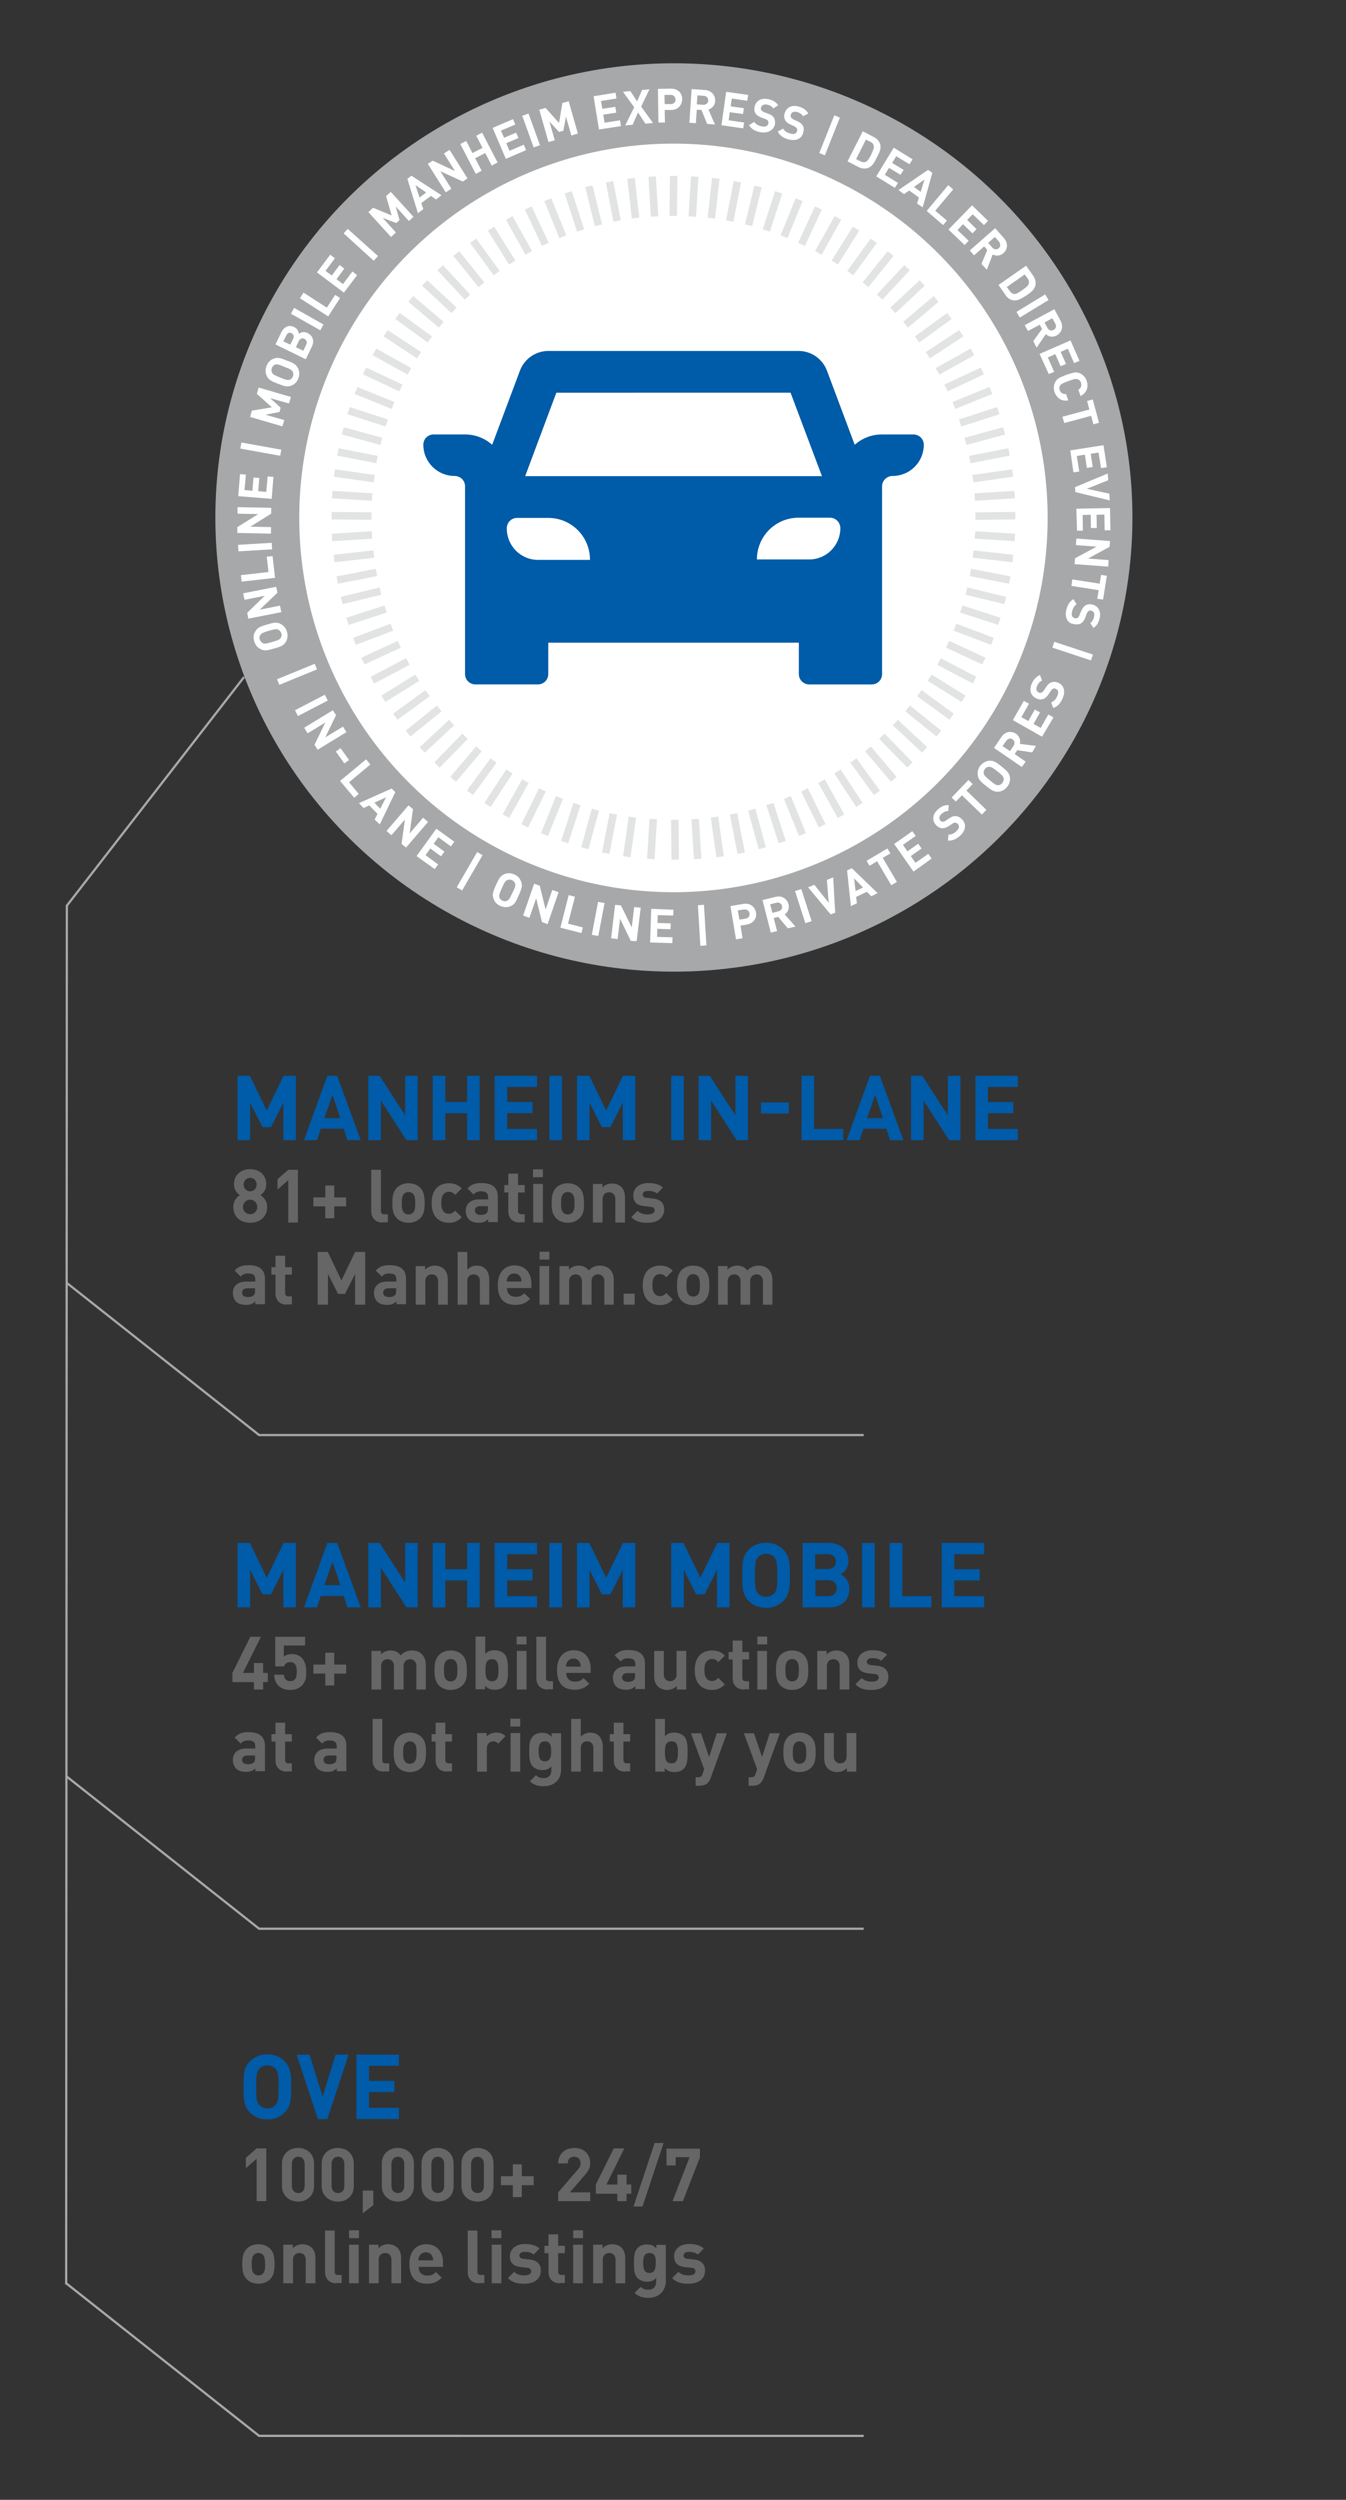
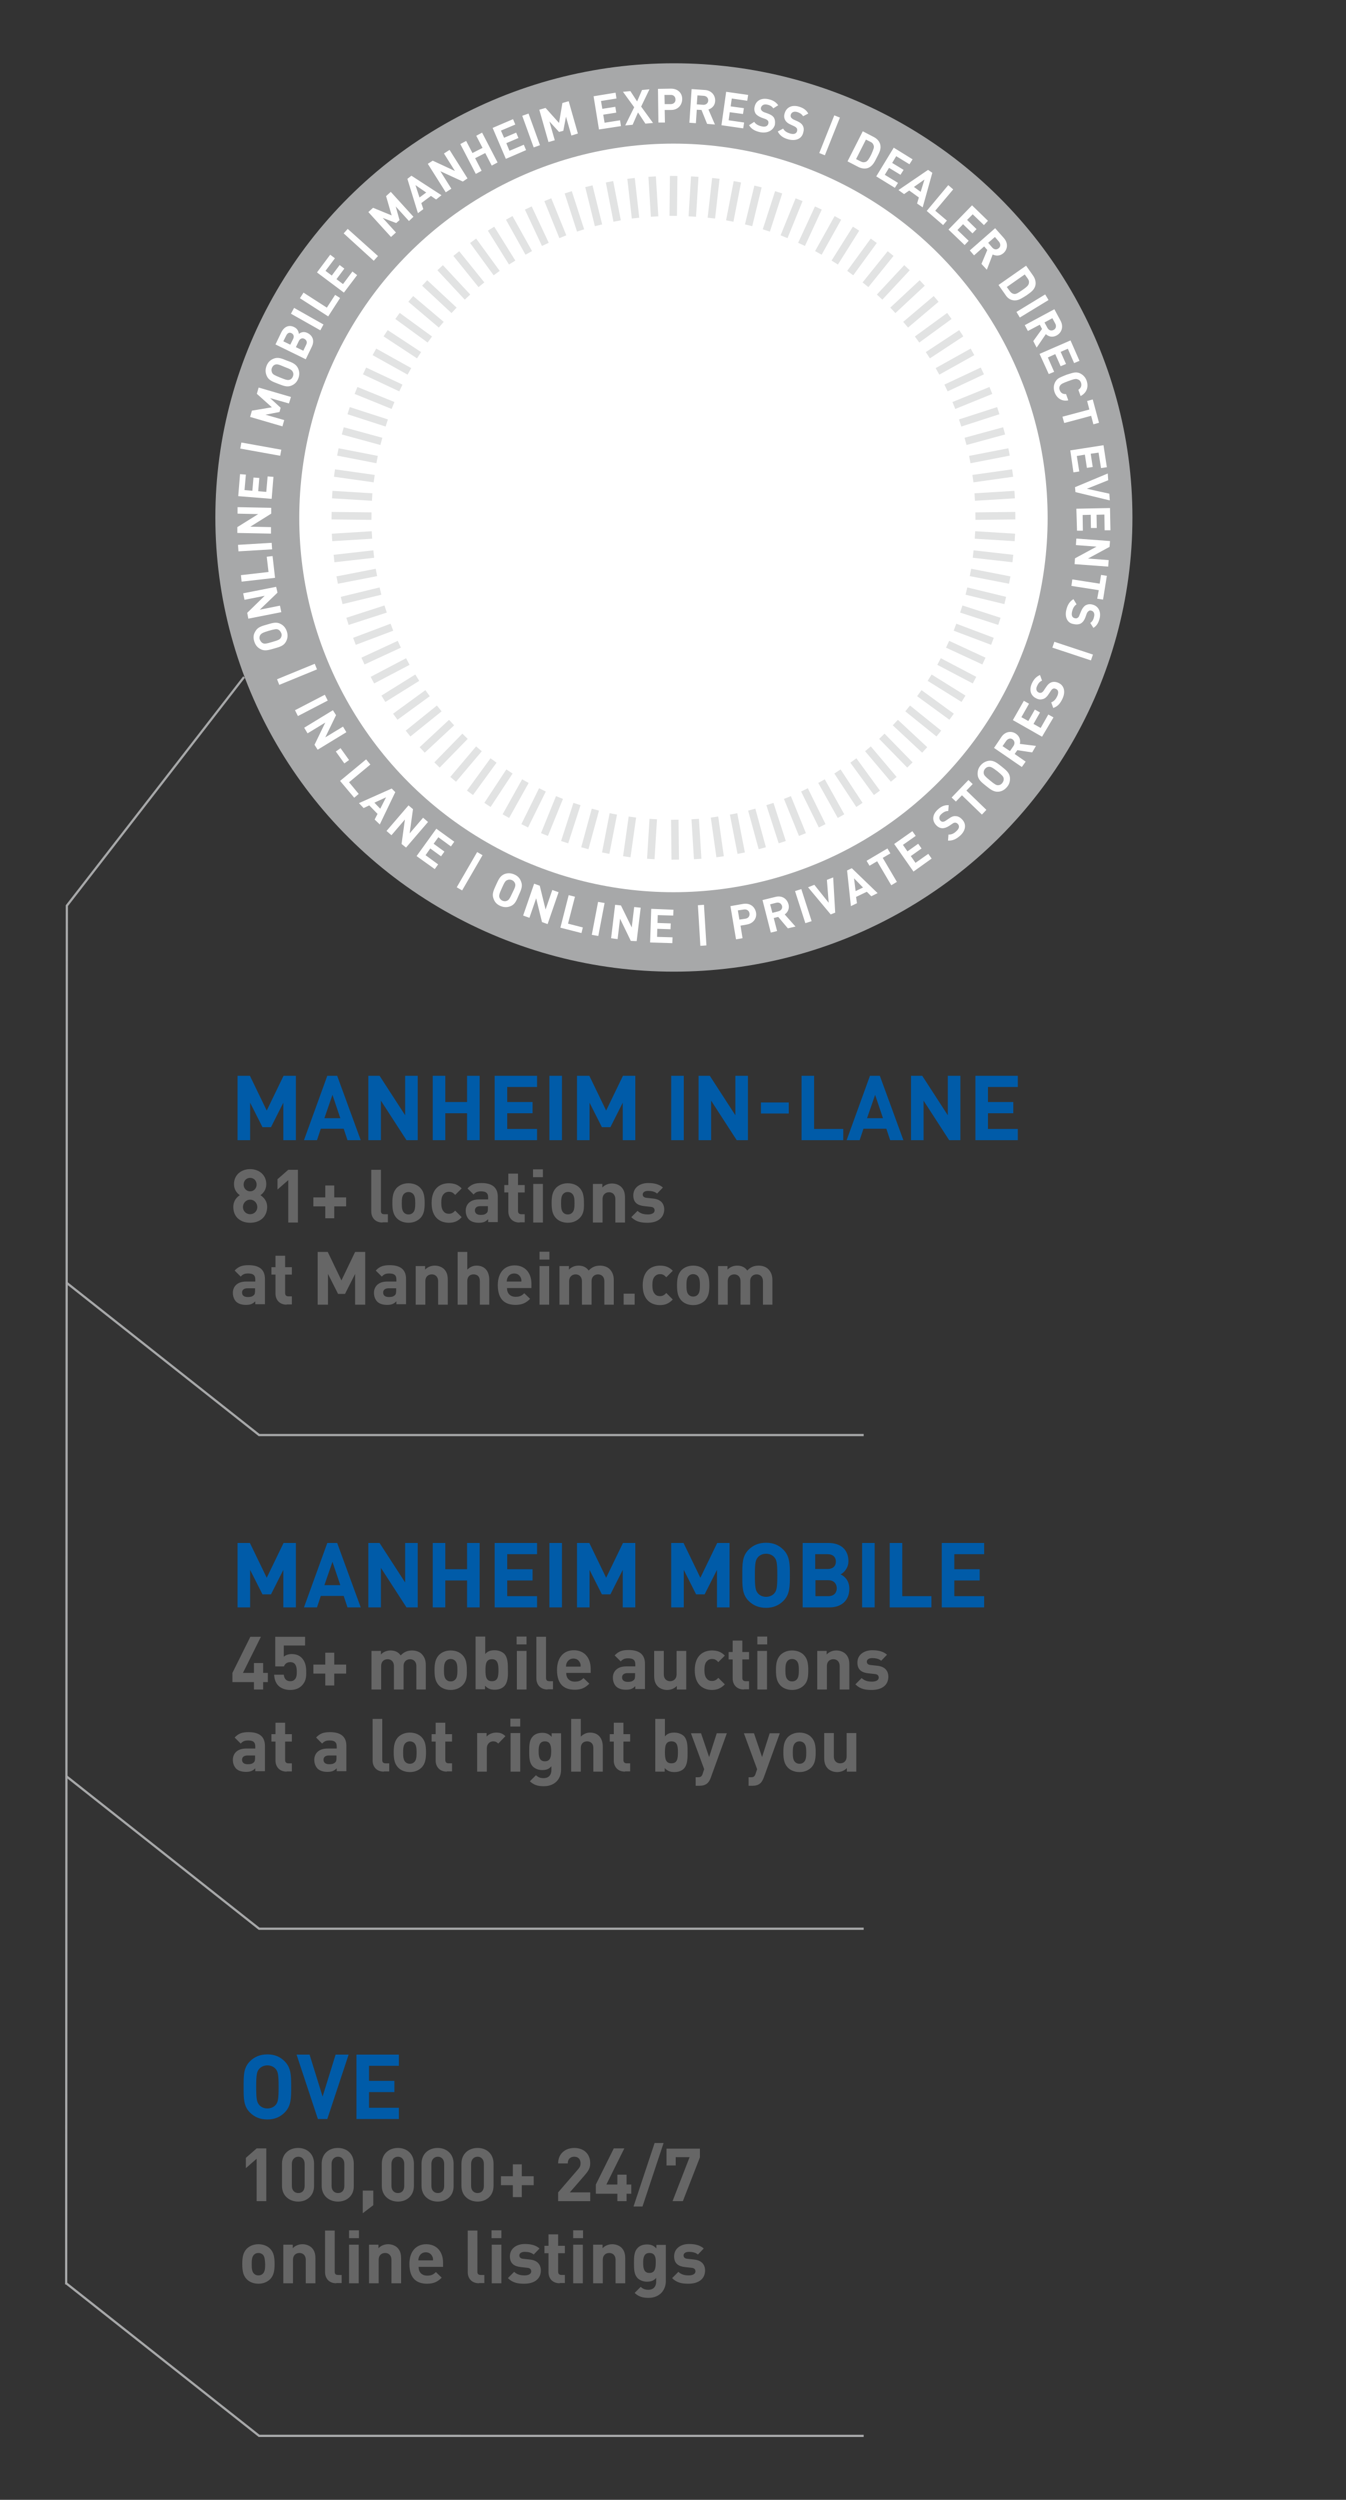
<svg xmlns="http://www.w3.org/2000/svg" version="1.1" id="Layer_1" x="0" y="0" viewBox="0 0 600 1114" xml:space="preserve">
  <rect x="0" y="0" width="600" height="1114" fill="#333333" stroke="none" />
  <style>.st0{fill:none;stroke:#a7a8a9}.st2{fill:#fff}.st4{fill:#005ba8}.st7{fill:#666}</style>
  <path class="st0" d="M108.8 301.7l-79 101.9-.3 614.4" />
  <path class="st0" d="M29.5 571.5l86 68H385" />
  <ellipse cx="300.4" cy="230.6" rx="204.4" ry="202.4" fill="#a7a8a9" />
  <path class="st2" d="M125.2 278.1c1.3.7 2.2 1.8 2.7 3.4.5 1.6.3 3.1-.4 4.4-1 1.9-2.8 2.4-5.3 3.1-2.5.7-4.3 1.3-6.2.2-1.3-.7-2.2-1.8-2.7-3.5s-.3-3 .5-4.3c1-1.9 2.8-2.4 5.3-3.1 2.4-.7 4.2-1.3 6.1-.2zM116 283c-.3.5-.5 1.3-.2 2s.7 1.3 1.3 1.6c.8.4 1.5.3 4.2-.5 2.8-.8 3.4-1.1 3.9-1.9.3-.5.5-1.3.2-2s-.7-1.3-1.3-1.6c-.8-.4-1.5-.3-4.3.5-2.7.8-3.3 1.2-3.8 1.9zm7.7-18.9l-7.9 7.6 9-1.8.6 2.9-14.7 2.9-.5-2.6 7.8-7.6-9 1.8-.6-2.9 14.7-2.9.6 2.6zm-1.1-6.6l-14.9 1.7-.3-2.9 12.3-1.4-.8-6.8 2.6-.3 1.1 9.7zm-1.3-12.7l-15 .9-.2-2.9 15-.9.2 2.9zm-.4-15.9l-9.3 5.8 9.2.2v2.9l-15-.3v-2.6l9.3-5.8-9.2-.2V226l15 .3v2.6zm.2-6.6l-14.9-1.2.8-9.8 2.6.2-.6 6.9 3.5.3.5-5.9 2.6.2-.5 5.9 3.6.3.6-6.9 2.6.2-.8 9.8zm3.8-19.2l-17.8-3.2.5-2.7 17.8 3.2-.5 2.7zm3.9-23.3l-8.4-2.4 4.7 4.3-.5 1.9-6.3 1.2 8.4 2.4-.8 2.8-14.4-4.2.8-2.8 8.9-1.5-6.7-6 .8-2.8 14.4 4.2-.9 2.9zm4.1-15.6c.6 1.4.7 2.8.1 4.4-.6 1.6-1.6 2.6-3 3.2-2 .9-3.7.1-6.1-.8-2.4-.9-4.2-1.6-5-3.5-.6-1.4-.7-2.8-.1-4.4.6-1.6 1.6-2.6 3-3.2 2-.9 3.7-.2 6.1.8 2.3.8 4.1 1.5 5 3.5zm-10.3-1.7c-.6.2-1.1.7-1.4 1.5-.3.7-.2 1.5.1 2.1.4.8 1 1.1 3.7 2.2s3.4 1.2 4.2.9c.6-.2 1.1-.7 1.4-1.5s.2-1.5-.1-2c-.4-.8-1-1.2-3.7-2.2-2.7-1.2-3.4-1.3-4.2-1zm16.4-8l-2.7 5.6-13.5-6.6 2.6-5.4c1.3-2.6 3.5-3.5 5.8-2.3 1.5.7 2 2.2 2 3 .8-.6 2.1-1.3 3.9-.4 2.5 1.3 3.1 3.6 1.9 6.1zm-11.4-5l-1.3 2.6 3.1 1.5 1.3-2.6c.5-1.1.2-2-.7-2.5-.9-.5-1.8-.2-2.4 1zm5.6 2.5l-1.3 2.7 3.3 1.6 1.3-2.7c.6-1.2.1-2.1-.8-2.6s-1.9-.2-2.5 1zm9.6-4.8l-13.1-7.4 1.4-2.6 13.1 7.4-1.4 2.6zm3.5-6.2l-12.6-8.1 1.6-2.5 10.4 6.7 3.7-5.7 2.2 1.4-5.3 8.2zm7-10.6l-12-9 5.9-7.9 2.1 1.6-4.2 5.6 2.8 2.1 3.5-4.7 2.1 1.6-3.5 4.7 2.9 2.2 4.2-5.6 2.1 1.6-5.9 7.8zm13.3-14.2L153.2 104l1.8-2 13.5 12.1-1.9 2.1zm15.7-17.7l-5.9-6.5 1.7 6.1-1.5 1.3-6-2.3 5.9 6.5-2.2 2-10.1-11.1 2.1-1.9 8.3 3.4-2.5-8.6 2.1-1.9 10.1 11.1-2 1.9zm12.1-9.6l-2.3-1.6-4.3 3.2.9 2.7-2.4 1.8-4.7-15.3 1.8-1.4 13.4 8.7-2.4 1.9zm-9.2-6.4L187 88l3-2.2-4.8-3.3zm21.1-1.6l-10-4.6 4.9 7.8-2.5 1.6-8-12.7 2.2-1.4 9.9 4.6-4.9-7.8 2.5-1.6 8 12.7-2.1 1.4zm12.9-7.1l-2.9-5.6-4.5 2.3 2.9 5.6-2.6 1.4-6.9-13.3 2.6-1.4 2.8 5.4 4.5-2.3-2.8-5.4 2.6-1.4 6.9 13.3-2.6 1.4zm6.3-3L219.6 57l9.1-3.9 1 2.4-6.4 2.7 1.4 3.2 5.4-2.3 1 2.4-5.4 2.3 1.4 3.4 6.4-2.7 1 2.4-9 3.9zm12.4-5.1l-5.1-14.1 2.8-1 5.1 14.1-2.8 1zm16.8-5.3l-2.4-8.4-1.2 6.3-1.9.5-4.3-4.7 2.4 8.4-2.8.8-4.1-14.4 2.8-.8 6 6.7 1.5-8.9 2.8-.8 4.1 14.4-2.9.9zm12.3-2.7l-2.4-14.8 9.8-1.6.4 2.6-6.9 1.1.6 3.5 5.8-.9.4 2.6-5.8.9.6 3.6 6.9-1.1.4 2.6-9.8 1.5zm20.7-2.6l-3.3-5-2.4 5.5-3.3.3 4-8.1-5-6.9 3.3-.3 3 4.6 2.2-5.1 3.3-.3-3.7 7.7 5.3 7.3-3.4.3zm11.5-6.1h-2.9l.1 5.6h-2.9l-.2-15 5.8-.1c3.1 0 5 2 5 4.6s-1.8 4.9-4.9 4.9zm-.3-6.7h-2.7l.1 4.1h2.7c1.3 0 2.2-.9 2.1-2.1 0-1.2-.9-2.1-2.2-2zm16.3 12.9l-2.5-6.2-2.1-.1-.4 6-2.9-.2 1-15 5.9.4c3 .2 4.7 2.4 4.6 4.9-.1 2.1-1.5 3.3-3 3.8l2.9 6.7-3.5-.3zm-1.5-12.5l-2.8-.2-.3 4 2.8.2c1.3.1 2.2-.7 2.3-1.8.1-1.2-.7-2.1-2-2.2zm7.9 13.1l2.1-14.9 9.8 1.4-.4 2.6-6.9-1-.5 3.5 5.9.8-.4 2.6-5.9-.8-.5 3.6 6.9 1-.4 2.6-9.7-1.4zm17.2 3.1c-2.2-.5-3.8-1.3-4.9-3.1l2.3-1.5c.7 1.1 1.9 1.7 3.3 2 1.7.4 2.7-.1 3-1.2.1-.5.1-1-.2-1.3-.2-.3-.5-.5-1.2-.8l-1.7-.6c-1.2-.5-2.1-1.1-2.6-1.8-.5-.9-.7-1.9-.4-3.1.6-2.6 2.9-4 6.1-3.3 2 .4 3.4 1.3 4.4 2.7l-2.2 1.4c-.7-1.1-1.8-1.5-2.8-1.7-1.5-.3-2.4.4-2.7 1.4-.1.4 0 .8.2 1.1.2.3.7.7 1.2.9l1.7.6c1.3.5 2.1 1 2.6 1.7.6.9.7 2.1.5 3.4-.9 2.7-3.6 3.8-6.6 3.2zm12.6 3.2c-2.2-.6-3.7-1.6-4.7-3.5l2.4-1.3c.6 1.2 1.8 1.8 3.1 2.2 1.7.5 2.7.1 3.1-1 .1-.5.1-1-.1-1.3-.2-.3-.5-.6-1.1-.9l-1.7-.8c-1.2-.5-2-1.2-2.4-2-.5-.9-.6-1.9-.2-3.1.8-2.6 3.2-3.8 6.3-2.9 2 .6 3.3 1.5 4.2 3.1l-2.3 1.2c-.7-1.1-1.7-1.6-2.7-1.9-1.5-.4-2.5.2-2.8 1.2-.1.4-.1.8.1 1.2.2.3.6.7 1.2 1l1.6.7c1.3.6 2 1.2 2.4 1.9.6 1 .6 2.1.2 3.4-.8 2.8-3.6 3.6-6.6 2.8zm13.8 6.1l6.7-16.8 2.5 1-6.7 16.8-2.5-1zm21.6 6.7c-1.3.4-2.8.2-4.2-.5l-4.8-2.5 6.8-13.4 4.8 2.5c1.4.7 2.4 1.7 2.9 3.1.7 2.3-.4 4-1.4 6s-1.9 4-4.1 4.8zm2.7-9.9c-.2-.8-.6-1.4-1.5-1.8l-2-1-4.4 8.7 2 1c.9.5 1.6.5 2.4.2.8-.4 1.4-1.3 2.4-3.3.9-2.1 1.3-3 1.1-3.8zm1.1 13.6l7.8-12.8 8.4 5.2-1.4 2.2-5.9-3.6-1.8 3 5.1 3.1-1.4 2.2-5.1-3.1-1.9 3.1 5.9 3.6-1.4 2.2-8.3-5.1zm18.2 12.1l.8-2.7-4.3-3.1-2.3 1.6-2.5-1.8 13.2-9 1.9 1.3-4.3 15.4-2.5-1.7zm3.3-10.7l-4.7 3.3 3 2.2 1.7-5.5zm1 14l9.6-11.5 2.2 1.9-8 9.5 5.2 4.4-1.7 2-7.3-6.3zm9.7 8.3l10.5-10.8 7.1 6.9-1.8 1.9-5-4.8-2.5 2.5 4.2 4.1-1.8 1.9-4.2-4.1-2.5 2.6 5 4.8-1.8 1.9-7.2-6.9zm14.7 15.3l2.6-6.2-1.4-1.6-4.5 4-1.9-2.2 11.3-9.9 3.9 4.4c2 2.3 1.7 5-.2 6.7-1.6 1.4-3.4 1.3-4.8.6l-2.6 6.8-2.4-2.6zm7.8-9.9l-1.8-2.1-3 2.6 1.8 2.1c.9 1 2 1.1 2.9.3.9-.7.9-1.9.1-2.9zm6.3 26.1c-1.4-.2-2.6-1.1-3.4-2.4l-3.1-4.4 12.3-8.6 3.1 4.4c.9 1.3 1.3 2.7 1.1 4.1-.4 2.3-2.2 3.4-4 4.7-2 1.2-3.7 2.6-6 2.2zm7-7.4c.2-.8.1-1.5-.5-2.3l-1.3-1.8-8 5.6 1.3 1.8c.6.8 1.2 1.2 2 1.3.9.1 1.8-.5 3.7-1.8s2.6-2 2.8-2.8zm-5.5 12.6l12.8-7.8 1.5 2.5-12.8 7.8-1.5-2.5zm7.5 13l3.9-5.4-1-1.9-5.3 2.8-1.4-2.6 13.2-7.1 2.8 5.2c1.4 2.7.4 5.3-1.8 6.5-1.9 1-3.6.5-4.8-.6l-4.1 6-1.5-2.9zm9.8-7.8l-1.3-2.4-3.5 1.9 1.3 2.4c.6 1.1 1.7 1.5 2.8.9 1-.5 1.3-1.7.7-2.8zm-7 13.5l13.8-6 4 9.1-2.4 1-2.8-6.4-3.2 1.4 2.4 5.4-2.4 1-2.4-5.4-3.3 1.5 2.8 6.4-2.4 1-4.1-9zm6.7 17.1c-.5-1.5-.5-3 .2-4.4.4-.8 1-1.5 1.7-1.9.7-.4 1.9-.9 3.4-1.5 1.6-.5 2.8-.9 3.6-1 .9-.1 1.7 0 2.5.4 1.4.7 2.4 1.8 2.9 3.3.9 2.7.1 5.3-2.7 6.8l-1-2.8c1.1-.7 1.6-1.8 1.2-3.1-.3-.8-.7-1.3-1.4-1.5-.8-.4-1.5-.3-4.2.7s-3.3 1.3-3.8 2.1c-.4.6-.4 1.3-.1 2 .5 1.3 1.5 1.8 2.8 1.7l1 2.8c-2.8.6-5.1-.9-6.1-3.6zm16.3 10.5l-12 3.2-.8-2.8 12-3.2-1-3.8 2.5-.7 2.8 10.4-2.5.7-1-3.8zm-9.3 15.4l14.8-2.3 1.5 9.8-2.6.4-1.1-6.9-3.5.5.9 5.9-2.6.4-.9-5.9-3.6.6 1.1 6.9-2.6.4-1.4-9.8zm2.3 18.6l-.2-2.2 14.6-6.1.2 3-9.5 3.8 10 2.2.2 3-15.3-3.7zm.4 7.4l15-.3.2 9.9h-2.6l-.1-7-3.5.1.1 5.9h-2.6l-.1-5.9-3.6.1.1 7h-2.6l-.3-9.8zm-.6 22.1l9.6-5.2-9.2-.7.2-2.9 15 1.1-.2 2.6-9.6 5.2 9.2.7-.2 2.9-15-1.1.2-2.6zm10.6 14.2l-12.2-1.9.4-2.9 12.2 1.9.6-3.9 2.6.4-1.7 10.6-2.6-.4.7-3.8zm-14.5 8.9c.5-2.2 1.4-3.8 3.2-4.9l1.4 2.3c-1.1.7-1.7 1.9-2 3.2-.4 1.7 0 2.7 1.2 3 .5.1 1 .1 1.3-.2.3-.2.6-.5.8-1.2l.7-1.7c.5-1.2 1.1-2 1.9-2.6.9-.5 1.9-.7 3.1-.4 2.6.6 4 3 3.3 6.1-.5 2-1.3 3.4-2.8 4.3l-1.4-2.2c1.1-.7 1.5-1.8 1.7-2.8.4-1.5-.3-2.5-1.3-2.7-.4-.1-.8-.1-1.1.2-.3.2-.7.6-.9 1.2l-.6 1.7c-.5 1.3-1.1 2-1.8 2.5-.9.6-2.1.7-3.4.4-2.9-.4-4-3.2-3.3-6.2zM470 286l17.2 5.7-.9 2.6-17.2-5.7.9-2.6zm-346.5 16.7l16.8-6.9 1 2.5-16.8 6.9-1-2.5zm8 13.8l13.3-6.9 1.3 2.6-13.3 6.9-1.3-2.6zm8.7 15.4l4.8-9.9-7.9 4.8-1.5-2.5 12.8-7.8 1.4 2.2-4.8 9.9 7.9-4.8 1.5 2.5-12.8 7.8-1.4-2.2zm9.5 3l2.1-1.5 3.8 5.3-2.1 1.5-3.8-5.3zm1.9 13.1l11.6-9.6 1.9 2.3-9.5 7.9 4.3 5.2-2 1.7-6.3-7.5zm15.4 17.2l1.3-2.5-3.7-3.8-2.5 1.2-2.1-2.2 14.6-6.5 1.6 1.6-6.9 14.4-2.3-2.2zm5.1-9.9l-5.2 2.4 2.6 2.7 2.6-5.1zm6.9 20.8l1.5-10.9-6 7-2.2-1.9 9.8-11.4 2 1.7-1.5 10.8 6-7 2.2 1.9-9.8 11.4-2-1.6zm6.7 5.4l8.8-12.2 8 5.8-1.5 2.1-5.6-4.1-2.1 2.9 4.8 3.5-1.5 2.1-4.8-3.5-2.1 3 5.6 4.1-1.5 2.1-8.1-5.8zm17.9 13.9l9.1-15.7 2.4 1.4-9.1 15.7-2.4-1.4zm23.8 8.5c-1.4.5-2.8.5-4.4-.2-1.6-.7-2.5-1.8-3-3.2-.8-2 0-3.7 1.1-6.1 1.1-2.4 1.8-4.1 3.8-4.9 1.4-.5 2.8-.5 4.4.2s2.5 1.8 3 3.2c.8 2 0 3.7-1.1 6.1-1 2.5-1.8 4.2-3.8 4.9zm2.2-10.2c-.2-.6-.7-1.2-1.4-1.5-.7-.3-1.5-.3-2.1 0-.8.3-1.2.9-2.4 3.6-1.2 2.6-1.3 3.3-1.1 4.1.2.6.7 1.2 1.4 1.5.7.3 1.5.3 2 0 .8-.3 1.2-.9 2.4-3.5 1.3-2.6 1.5-3.3 1.2-4.2zm12 17.2l-2.6-10.6-3 8.7-2.8-1 4.9-14.2 2.5.9 2.6 10.6 3-8.7 2.8 1-4.9 14.2-2.5-.9zm8.2 2.5l3.7-14.5 2.8.7-3.1 12 6.6 1.7-.6 2.5-9.4-2.4zm14 3.2l2.8-14.7 2.9.5-2.8 14.7-2.9-.5zm17.4 2.7l-4.8-9.9-1.1 9.1-2.9-.4 1.8-14.9 2.6.3 4.8 9.8 1.1-9.1 2.9.3-1.8 14.9-2.6-.1zm8.6.7l.5-15 9.9.4-.1 2.6-6.9-.2-.1 3.5 5.9.2-.1 2.6-5.9-.2-.1 3.6 6.9.2-.1 2.6-9.9-.3zm22.4 1.5l-1.1-18.1 2.7-.2 1.1 18.1-2.7.2zm20.7-9.5l-2.8.5.9 5.6-2.9.5-2.5-14.8 5.7-1c3.1-.5 5.2 1.3 5.7 3.8s-1.1 4.9-4.1 5.4zm-1.3-6.7l-2.7.4.7 4.1 2.7-.4c1.3-.2 2-1.2 1.8-2.4-.2-1.2-1.2-1.9-2.5-1.7zm19.6 8.4l-4.3-5.1-2 .5 1.5 5.8-2.8.7-3.7-14.5 5.7-1.4c3-.8 5.2.8 5.9 3.3.5 2-.4 3.6-1.7 4.5l4.8 5.4-3.4.8zm-5.2-11.4l-2.7.7 1 3.8 2.7-.7c1.2-.3 1.9-1.3 1.6-2.4-.4-1.2-1.4-1.7-2.6-1.4zm13 9.1l-4.6-14.3 2.8-.9 4.6 14.3-2.8.9zm13.3-4.7l-2 .8-10.1-12.1 2.8-1.1 6.4 8-.8-10.2 2.8-1.1.9 15.7zm16.1-7.3l-2-2-4.8 2.3.4 2.8-2.7 1.3-1.7-15.9 2.1-1 11.5 11.1-2.8 1.4zm-7.7-8l.7 5.7 3.3-1.6-4-4.1zm12.8-9.1l6.3 10.7-2.5 1.5-6.3-10.7-3.4 2-1.3-2.2 9.3-5.5 1.3 2.2-3.4 2zm13.7 6.1l-8.6-12.3 8.1-5.7 1.5 2.1-5.7 4 2 2.9 4.8-3.4 1.5 2.1-4.8 3.4 2.1 3 5.7-4 1.5 2.1-8.1 5.8zm20.8-16c-1.7 1.5-3.3 2.3-5.4 2.2l.2-2.7c1.3.1 2.5-.5 3.5-1.5 1.3-1.1 1.5-2.3.7-3.2-.4-.4-.8-.6-1.2-.6-.4 0-.8.1-1.3.5l-1.5 1c-1.1.7-2.1 1-3 1-1-.1-1.9-.5-2.8-1.5-1.8-2-1.6-4.7.9-6.9 1.5-1.4 3-2 4.8-1.9l-.2 2.6c-1.3 0-2.2.6-3 1.3-1.2 1-1.2 2.2-.5 3 .3.3.6.5 1 .5s.9-.1 1.4-.5l1.5-1c1.1-.8 2-1.1 2.9-1 1.1 0 2.1.6 3 1.6 2 2.2 1.3 5-1 7.1zm2.8-20.1l8.9 8.6-2 2.1-8.9-8.6-2.7 2.8-1.9-1.8 7.5-7.8 1.9 1.8-2.8 2.9zm19.4-5.8c.1 1.5-.2 2.9-1.3 4.2-1.1 1.3-2.4 2-3.8 2.1-2.1.2-3.6-1-5.6-2.6-2-1.6-3.5-2.8-3.7-4.9-.1-1.5.2-2.9 1.3-4.2s2.4-1.9 3.8-2.1c2.1-.2 3.6 1 5.6 2.6s3.5 2.8 3.7 4.9zm-9.3-4.8c-.6 0-1.3.3-1.8.9s-.7 1.3-.6 2c.1.8.6 1.4 2.8 3.2s2.9 2.2 3.7 2.1c.6 0 1.3-.3 1.8-1 .5-.6.7-1.3.6-2-.1-.8-.6-1.4-2.8-3.2-2.2-1.7-2.9-2-3.7-2zm19.2-6.4l-6.6-1-1.2 1.7 4.9 3.4-1.7 2.4-12.4-8.5 3.3-4.9c1.7-2.5 4.5-2.8 6.5-1.4 1.7 1.2 2.1 3 1.7 4.5l7.2.9-1.7 2.9zm-11.6-5.1l-1.6 2.3 3.3 2.2 1.6-2.3c.7-1.1.5-2.2-.4-2.9s-2.1-.4-2.9.7zm16-1.9l-13-7.4 4.9-8.6 2.3 1.3-3.4 6 3.1 1.7 2.9-5.1 2.3 1.3-2.9 5.1 3.2 1.8 3.4-6 2.3 1.3-5.1 8.6zm9.1-16.9c-1 2.1-2.1 3.4-4.1 4.1l-.9-2.5c1.3-.5 2.1-1.5 2.7-2.8.7-1.6.5-2.7-.6-3.2-.5-.2-.9-.3-1.3-.1-.4.2-.6.4-1 1l-1 1.5c-.7 1.1-1.5 1.8-2.4 2.1-1 .3-2 .3-3.1-.3-2.4-1.1-3.3-3.7-1.9-6.7.9-1.9 2-3 3.6-3.7l.9 2.5c-1.2.5-1.8 1.5-2.2 2.4-.7 1.4-.2 2.5.7 2.9.3.2.8.2 1.2.1.4-.2.8-.5 1.1-1l1-1.5c.8-1.2 1.5-1.8 2.3-2.1 1-.4 2.2-.3 3.4.3 2.5 1.2 3 4.1 1.6 7z" />
  <path fill="none" d="M28.9-17.9h542.7v497.4H28.9z" />
  <circle class="st2" cx="300.2" cy="230.8" r="166.8" />
-   <path class="st4" d="M244.4 230.8h-13.9c-2.6 0-4.6 2.1-4.6 4.7 0 7.7 6.2 14 13.9 14H263c0-10.4-8.3-18.7-18.6-18.7m-10.3-18.6h132.3l-14-37.2H248l-13.9 37.2zm140.5 23.2c0-2.6-2.1-4.7-4.6-4.7h-14c-10.3 0-18.6 8.3-18.6 18.6h23.2c7.7.1 14-6.2 14-13.9m37.2-37.2c0 7.7-6.2 13.9-13.9 13.9-2.6 0-4.7 2.1-4.7 4.6v83.7c0 2.6-2.1 4.6-4.6 4.6h-27.9c-2.6 0-4.6-2.1-4.6-4.6v-14H244.4v14c0 2.6-2.1 4.6-4.6 4.6h-27.9c-2.6 0-4.6-2.1-4.6-4.6v-83.7c0-2.6-2.1-4.6-4.7-4.6-7.7 0-13.9-6.3-13.9-13.9 0-2.6 2.1-4.6 4.6-4.6h13.9c4.7 0 8.9 1.7 12.2 4.6l12.4-33.1c2-5.2 7-8.7 12.6-8.7H356c5.6 0 10.6 3.5 12.6 8.7l12.4 33.1c3.3-2.9 7.5-4.6 12.2-4.6h13.9c2.6 0 4.7 2 4.7 4.6" />
  <path d="M291.2 365l-1.1 17.8m-8.2-18.7l-2.5 17.7m-6-19.1l-3.4 17.5m-4.6-19.4l-4.7 17.2m-3.5-19.7l-5.5 17m-2.3-19.9l-6.7 16.5m-.9-19.9l-7.9 16m.3-19.9l-8.7 15.6m1.6-19.9l-9.8 14.9m2.7-19.8l-10.5 14.4m4-19.6L202 347.3m5.3-19.2l-12.5 12.8m6.5-18.9l-13.1 12.2m7.6-18.5l-13.9 11.2m8.7-18l-14.4 10.5M186 302l-15.1 9.4m10.9-16.6l-15.8 8.3m12-16l-16.2 7.5m12.9-15.1l-16.7 6.3m13.9-14.4l-17 5.5m14.7-13.5l-17.3 4.2m15.5-12.5l-17.5 3.4m16.3-11.6l-17.7 2m16.9-10.5l-17.8 1.1m17.6-9.5l-17.8-.2m18.1-8.3l-17.8-1.1m18.7-7.1l-17.7-2.5m19-6l-17.5-3.4m19.4-4.7l-17.2-4.7m19.6-3.5l-17-5.5m19.8-2.3l-16.5-6.7m20-1.1l-16.2-7.6m20 .2l-15.6-8.7m19.9 1.5l-14.9-9.8m19.7 2.8l-14.4-10.5m19.5 3.9l-13.6-11.5m19.3 5.1l-13.1-12.2m19.1 6.3l-12.2-13.1m18.4 7.6L203.4 113m18 8.7l-10.5-14.4m17.4 9.7l-9.4-15.1m16.8 10.8L227 97.1m16.1 11.8l-7.6-16.2m15.4 12.8L244.2 89m14.6 13.7l-5.5-17m13.5 14.7L262.5 83m12.6 15.5L271.7 81m11.6 16.2l-2-17.7m10.5 17l-1.1-17.8m9.4 17.5l.2-17.8m8.3 18.1l1.1-17.8m7.4 18.5l2-17.7m6.2 19l3.4-17.5m5 19.4l4.2-17.3m3.7 19.6l5.5-17m2.4 19.8l6.7-16.5m1.1 19.9l7.5-16.2m0 20l8.7-15.6m-1.4 19.9l9.5-15.1m-2.6 19.8l10.5-14.4m-3.7 19.6L397 113m-4.9 19.4l12.2-13.1m-6.3 19l13.1-12.2m-7.4 18.6l13.6-11.5m-8.5 18.1l14.4-10.5m-9.6 17.5l14.9-9.8m-10.6 17l15.6-8.7m-11.8 16.1l16.2-7.6m-12.7 15.4l16.5-6.7M428 188.5l17-5.5m-14.6 13.7l17.2-4.7m-15.3 12.8l17.5-3.4m-16.1 11.9l17.7-2.5m-16.9 10.7l17.8-1.1m-17.5 9.6l17.8-.2m-18 8.6l17.8 1.1m-18.6 7.4l17.7 2m-18.9 6.2l17.5 3.4m-19.3 4.9l17.3 4.2m-19.6 3.8l17 5.5m-19.8 2.6l16.7 6.3m-20 1.3l16.2 7.5m-20 .2l15.8 8.3m-20-1.1l15.1 9.4m-19.7-2.5l14.4 10.5m-19.6-3.7l13.9 11.2m-19.4-4.9l13.1 12.2m-19.1-6.1l12.5 12.8m-18.7-7.2l11.5 13.6m-18-8.4l10.5 14.4m-17.6-9.5l9.8 14.9m-16.9-10.6l8.7 15.6M358.6 352l7.9 16M351 355.4l6.7 16.5m-14.5-13.6l5.5 17m-13.6-14.5l4.7 17.2M327 362.7l3.4 17.5m-11.9-16.1l2.5 17.7M309.9 365l1.1 17.8m-10.2-17.5l.2 17.8" fill="none" stroke="#dedfe0" stroke-width="3.338" opacity=".88" />
  <path class="st0" d="M29.5 791.5l86 68H385m-355.5 158l86 68H385" />
  <path class="st4" d="M126.3 508.1v-16.7l-5.5 10.9H117l-5.5-10.9v16.7h-5.6v-28.7h5.5l7.5 15.5 7.5-15.5h5.5v28.7h-5.6zm28.6 0l-1.7-5.1H143l-1.7 5.1h-5.8l10.4-28.7h4.4l10.5 28.7h-5.9zm-6.7-20.2l-3.6 10.4h7.1l-3.5-10.4zm33 20.2l-11.4-17.6v17.6h-5.6v-28.7h5l11.4 17.6v-17.6h5.6v28.7h-5zm27 0v-12h-9.7v12h-5.6v-28.7h5.6v11.7h9.7v-11.7h5.6v28.7h-5.6zm12.3 0v-28.7h18.9v5h-13.3v6.7h11.3v5h-11.3v7h13.3v5h-18.9zm24.4 0v-28.7h5.6v28.7h-5.6zm32.7 0v-16.7l-5.5 10.9h-3.8l-5.5-10.9v16.7h-5.6v-28.7h5.5l7.5 15.5 7.5-15.5h5.5v28.7h-5.6zm21.6 0v-28.7h5.6v28.7h-5.6zm29.2 0L317 490.5v17.6h-5.6v-28.7h5l11.4 17.6v-17.6h5.6v28.7h-5zm10.8-11.9v-4.9h12.4v4.9h-12.4zm18.1 11.9v-28.7h5.6v23.7h13v5h-18.6zm39.5 0l-1.7-5.1h-10.2l-1.7 5.1h-5.8l10.4-28.7h4.4l10.5 28.7h-5.9zm-6.7-20.2l-3.6 10.4h7.1l-3.5-10.4zm33 20.2l-11.4-17.6v17.6h-5.6v-28.7h5l11.4 17.6v-17.6h5.6v28.7h-5zm11.7 0v-28.7h18.9v5h-13.3v6.7h11.3v5h-11.3v7h13.3v5h-18.9z" />
  <path class="st7" d="M111.5 544.9c-4.2 0-7.5-2.5-7.5-7 0-2.9 1.6-4.4 2.9-5.3-1.2-.8-2.6-2.4-2.6-4.9 0-4.2 3.3-6.7 7.2-6.7s7.2 2.5 7.2 6.7c0 2.5-1.4 4.1-2.6 4.9 1.3.9 3 2.4 3 5.3-.1 4.6-3.4 7-7.6 7zm0-10.3c-1.8 0-3.2 1.5-3.2 3.3 0 1.8 1.4 3.2 3.2 3.2 1.8 0 3.2-1.4 3.2-3.2 0-1.8-1.4-3.3-3.2-3.3zm0-9.7c-1.7 0-2.9 1.3-2.9 3s1.3 3 2.9 3 2.9-1.3 2.9-3-1.2-3-2.9-3zm17 19.9v-18.9l-4.8 4.2v-4.6l4.8-4.2h4.3v23.5h-4.3zm20.5-7.2v5.3h-4v-5.3h-5.3v-4h5.3v-5.3h4v5.3h5.3v4H149zm21.5 7.2c-3.5 0-5-2.5-5-4.9v-18.6h4.3v18.3c0 1 .4 1.5 1.5 1.5h1.6v3.6h-2.4zm16.9-2c-1.1 1.1-2.8 2.1-5.3 2.1s-4.3-1-5.3-2.1c-1.5-1.6-1.9-3.6-1.9-6.7s.4-5 1.9-6.7c1.1-1.1 2.8-2.1 5.3-2.1s4.3 1 5.3 2.1c1.5 1.6 1.9 3.6 1.9 6.7 0 3.2-.4 5.1-1.9 6.7zm-3.3-10.8c-.5-.5-1.2-.8-2-.8s-1.5.3-2 .8c-.9.9-1 2.4-1 4.2s.1 3.3 1 4.2c.5.5 1.1.8 2 .8s1.5-.3 2-.8c.9-.9 1-2.4 1-4.2s-.1-3.3-1-4.2zm16 12.9c-3.4 0-7.7-1.8-7.7-8.8 0-7 4.3-8.8 7.7-8.8 2.4 0 4.2.7 5.7 2.3l-2.9 2.9c-.9-1-1.6-1.4-2.8-1.4-1 0-1.8.4-2.4 1.1-.7.8-1 2-1 3.8s.3 3 1 3.8c.6.8 1.4 1.1 2.4 1.1 1.1 0 1.9-.4 2.8-1.4l2.9 2.9c-1.6 1.8-3.3 2.5-5.7 2.5zm17.5-.1v-1.5c-1.2 1.2-2.2 1.6-4.2 1.6-1.9 0-3.4-.5-4.4-1.5-.9-1-1.4-2.3-1.4-3.9 0-2.7 1.9-5 5.9-5h4.1v-.9c0-1.9-.9-2.7-3.2-2.7-1.6 0-2.4.4-3.3 1.4l-2.7-2.7c1.7-1.8 3.3-2.4 6.2-2.4 4.8 0 7.3 2 7.3 6.1v11.3h-4.3zm-.1-7.3h-3.4c-1.5 0-2.4.7-2.4 1.9s.8 2 2.5 2c1.2 0 1.9-.1 2.7-.8.5-.4.6-1.1.6-2.2v-.9zm14.1 7.3c-3.5 0-5-2.5-5-4.9v-8.5h-1.8v-3.3h1.8V523h4.3v5.1h3v3.3h-3v8.2c0 1 .5 1.5 1.5 1.5h1.5v3.6h-2.3zm6-20.2v-3.5h4.4v3.5h-4.4zm.1 20.2v-17.2h4.3v17.2h-4.3zm20.7-2c-1.1 1.1-2.8 2.1-5.3 2.1s-4.3-1-5.3-2.1c-1.5-1.6-1.9-3.6-1.9-6.7s.4-5 1.9-6.7c1.1-1.1 2.8-2.1 5.3-2.1s4.3 1 5.3 2.1c1.5 1.6 1.9 3.6 1.9 6.7.1 3.2-.3 5.1-1.9 6.7zm-3.3-10.8c-.5-.5-1.2-.8-2-.8-.9 0-1.5.3-2 .8-.9.9-1 2.4-1 4.2s.1 3.3 1 4.2c.5.5 1.1.8 2 .8.9 0 1.5-.3 2-.8.9-.9 1-2.4 1-4.2s-.1-3.3-1-4.2zm19.2 12.8v-10.4c0-2.3-1.5-3.1-2.8-3.1s-2.9.8-2.9 3.1v10.4h-4.3v-17.2h4.2v1.6c1.1-1.2 2.7-1.8 4.3-1.8 1.7 0 3.1.6 4.1 1.5 1.4 1.4 1.7 3 1.7 4.9v11h-4.3zm14.4.1c-2.7 0-5.1-.3-7.3-2.5l2.8-2.8c1.4 1.4 3.3 1.6 4.6 1.6 1.5 0 3-.5 3-1.8 0-.9-.5-1.5-1.8-1.6l-2.7-.3c-3.1-.3-5-1.6-5-4.8 0-3.6 3.1-5.5 6.6-5.5 2.7 0 4.9.5 6.6 2l-2.6 2.7c-1-.9-2.5-1.2-4-1.2-1.7 0-2.4.8-2.4 1.6 0 .6.3 1.4 1.8 1.5l2.7.3c3.4.3 5.1 2.1 5.1 5-.2 4-3.4 5.8-7.4 5.8zm-174.9 36.5v-1.5c-1.2 1.2-2.2 1.6-4.2 1.6-1.9 0-3.4-.5-4.4-1.5-.9-1-1.4-2.3-1.4-3.9 0-2.7 1.9-5 5.9-5h4.1v-.9c0-1.9-.9-2.7-3.2-2.7-1.6 0-2.4.4-3.3 1.4l-2.7-2.7c1.7-1.8 3.3-2.4 6.2-2.4 4.8 0 7.3 2 7.3 6.1v11.3h-4.3zm-.1-7.3h-3.4c-1.5 0-2.4.7-2.4 1.9s.8 2 2.5 2c1.2 0 1.9-.1 2.7-.8.5-.4.6-1.1.6-2.2v-.9zm14.1 7.3c-3.5 0-5-2.5-5-4.9V568H121v-3.3h1.8v-5.1h4.3v5.1h3v3.3h-3v8.2c0 1 .5 1.5 1.5 1.5h1.5v3.6h-2.3zm30.5 0v-13.7l-4.5 8.9h-3.1l-4.5-8.9v13.7h-4.6v-23.5h4.5l6.1 12.7 6.1-12.7h4.5v23.5h-4.5zm18.4 0v-1.5c-1.2 1.2-2.2 1.6-4.2 1.6-1.9 0-3.4-.5-4.4-1.5-.9-1-1.4-2.3-1.4-3.9 0-2.7 1.9-5 5.9-5h4.1v-.9c0-1.9-.9-2.7-3.2-2.7-1.6 0-2.4.4-3.3 1.4l-2.7-2.7c1.7-1.8 3.3-2.4 6.2-2.4 4.8 0 7.3 2 7.3 6.1v11.3h-4.3zm-.1-7.3h-3.4c-1.5 0-2.4.7-2.4 1.9s.8 2 2.5 2c1.2 0 1.9-.1 2.7-.8.5-.4.6-1.1.6-2.2v-.9zm18.7 7.3V571c0-2.3-1.5-3.1-2.8-3.1-1.4 0-2.9.8-2.9 3.1v10.4h-4.3v-17.2h4.2v1.6c1.1-1.2 2.7-1.8 4.3-1.8 1.7 0 3.1.6 4.1 1.5 1.4 1.4 1.7 3 1.7 4.9v11h-4.3zm18.6 0v-10.5c0-2.3-1.4-3-2.8-3s-2.8.8-2.8 3v10.5H204v-23.5h4.3v7.9c1.2-1.2 2.6-1.8 4.1-1.8 3.8 0 5.7 2.6 5.7 6.3v11.1h-4.2zm12.1-7.3c0 2.2 1.4 3.8 3.8 3.8 1.9 0 2.8-.5 3.9-1.6l2.6 2.5c-1.7 1.7-3.4 2.7-6.5 2.7-4.1 0-7.9-1.8-7.9-8.8 0-5.6 3-8.8 7.5-8.8 4.8 0 7.5 3.5 7.5 8.2v1.9H226zm6.1-4.8c-.5-1-1.4-1.8-2.9-1.8s-2.4.8-2.9 1.8c-.3.6-.4 1.1-.4 1.8h6.5c.1-.7 0-1.1-.3-1.8zm8.4-8v-3.5h4.4v3.5h-4.4zm0 20.1v-17.2h4.3v17.2h-4.3zm28.9 0V571c0-2.3-1.5-3.1-2.8-3.1-1.3 0-2.9.8-2.9 3v10.5h-4.3V571c0-2.3-1.5-3.1-2.8-3.1s-2.9.8-2.9 3.1v10.4h-4.3v-17.2h4.2v1.6c1.1-1.2 2.7-1.8 4.3-1.8 1.9 0 3.5.7 4.5 2.2 1.4-1.5 3-2.2 5.1-2.2 1.7 0 3.3.6 4.2 1.5 1.4 1.4 1.9 3 1.9 4.9v11h-4.2zm8.6 0v-4.9h4.9v4.9H278zm16.2.2c-3.4 0-7.7-1.8-7.7-8.8 0-7 4.3-8.8 7.7-8.8 2.4 0 4.2.7 5.7 2.3l-2.9 2.9c-.9-1-1.6-1.4-2.8-1.4-1 0-1.8.4-2.4 1.1-.7.8-1 2-1 3.8s.3 3 1 3.8c.6.8 1.4 1.1 2.4 1.1 1.1 0 1.9-.4 2.8-1.4l2.9 2.9c-1.6 1.7-3.3 2.5-5.7 2.5zm20.1-2.1c-1.1 1.1-2.8 2.1-5.3 2.1s-4.3-1-5.3-2.1c-1.5-1.6-1.9-3.6-1.9-6.7s.4-5 1.9-6.7c1.1-1.1 2.8-2.1 5.3-2.1s4.3 1 5.3 2.1c1.5 1.6 1.9 3.6 1.9 6.7s-.4 5-1.9 6.7zm-3.3-10.9c-.5-.5-1.2-.8-2-.8-.9 0-1.5.3-2 .8-.9.9-1 2.4-1 4.2 0 1.8.1 3.3 1 4.2.5.5 1.1.8 2 .8.9 0 1.5-.3 2-.8.9-.9 1-2.4 1-4.2 0-1.8-.1-3.3-1-4.2zm29.1 12.8V571c0-2.3-1.5-3.1-2.8-3.1-1.3 0-2.9.8-2.9 3v10.5h-4.3V571c0-2.3-1.5-3.1-2.8-3.1s-2.9.8-2.9 3.1v10.4h-4.3v-17.2h4.2v1.6c1.1-1.2 2.7-1.8 4.3-1.8 1.9 0 3.5.7 4.5 2.2 1.4-1.5 3-2.2 5.1-2.2 1.7 0 3.3.6 4.2 1.5 1.4 1.4 1.9 3 1.9 4.9v11h-4.2z" />
  <path class="st4" d="M126.9 941.4c-2 2-4.5 3.1-7.7 3.1-3.3 0-5.8-1.1-7.8-3.1-2.9-2.9-2.8-6.5-2.8-11.4 0-5-.1-8.5 2.8-11.4 2-2 4.5-3.1 7.8-3.1s5.7 1.1 7.7 3.1c2.9 2.9 2.9 6.5 2.9 11.4s0 8.5-2.9 11.4zm-4.1-19.5c-.8-.9-2.1-1.5-3.6-1.5s-2.8.6-3.6 1.5c-1.1 1.2-1.4 2.5-1.4 8.1 0 5.5.3 6.8 1.4 8.1.8.9 2.1 1.5 3.6 1.5s2.8-.6 3.6-1.5c1.1-1.2 1.4-2.5 1.4-8.1s-.3-6.9-1.4-8.1zm23.1 22.4h-4.2l-9.5-28.7h5.8l5.8 18.7 5.8-18.7h5.8l-9.5 28.7zm13 0v-28.7h18.9v5h-13.3v6.7h11.3v5h-11.3v7h13.3v5h-18.9z" />
  <path class="st7" d="M114.4 980.9V962l-4.8 4.2v-4.6l4.8-4.2h4.3v23.5h-4.3zm18.5.2c-3.8 0-7.2-2.5-7.2-7v-9.9c0-4.5 3.3-7 7.2-7 3.8 0 7.1 2.5 7.1 7v9.9c0 4.5-3.3 7-7.1 7zm2.9-16.8c0-2-1.2-3.2-2.8-3.2s-2.9 1.2-2.9 3.2v9.8c0 2 1.2 3.2 2.9 3.2s2.8-1.2 2.8-3.2v-9.8zm14.8 16.8c-3.8 0-7.2-2.5-7.2-7v-9.9c0-4.5 3.3-7 7.2-7s7.1 2.5 7.1 7v9.9c.1 4.5-3.2 7-7.1 7zm2.9-16.8c0-2-1.2-3.2-2.8-3.2s-2.9 1.2-2.9 3.2v9.8c0 2 1.2 3.2 2.9 3.2s2.8-1.2 2.8-3.2v-9.8zm8.2 22v-10.1h4.7v6.5l-4.7 3.6zm15.7-5.2c-3.8 0-7.2-2.5-7.2-7v-9.9c0-4.5 3.3-7 7.2-7 3.8 0 7.1 2.5 7.1 7v9.9c0 4.5-3.3 7-7.1 7zm2.8-16.8c0-2-1.2-3.2-2.8-3.2s-2.9 1.2-2.9 3.2v9.8c0 2 1.2 3.2 2.9 3.2s2.8-1.2 2.8-3.2v-9.8zm14.9 16.8c-3.8 0-7.2-2.5-7.2-7v-9.9c0-4.5 3.3-7 7.2-7 3.8 0 7.1 2.5 7.1 7v9.9c.1 4.5-3.2 7-7.1 7zm2.9-16.8c0-2-1.2-3.2-2.8-3.2s-2.9 1.2-2.9 3.2v9.8c0 2 1.2 3.2 2.9 3.2s2.8-1.2 2.8-3.2v-9.8zm14.9 16.8c-3.8 0-7.2-2.5-7.2-7v-9.9c0-4.5 3.3-7 7.2-7s7.1 2.5 7.1 7v9.9c0 4.5-3.3 7-7.1 7zm2.8-16.8c0-2-1.2-3.2-2.8-3.2s-2.9 1.2-2.9 3.2v9.8c0 2 1.2 3.2 2.9 3.2s2.8-1.2 2.8-3.2v-9.8zm16.9 9.5v5.3h-4v-5.3h-5.3v-4h5.3v-5.3h4v5.3h5.3v4h-5.3zm16.2 7.1V977l8.8-10.2c.9-1 1.2-1.7 1.2-2.8 0-1.7-1-2.9-2.8-2.9-1.4 0-2.9.7-2.9 3h-4.3c0-4.3 3.1-6.9 7.2-6.9 4.2 0 7.1 2.6 7.1 6.8 0 2.3-.9 3.5-2.5 5.4L254 977h9.1v3.9h-14.3zm30.5-3.3v3.3h-4.1v-3.3h-9.6v-4.1l8-16.1h4.7l-8 16.1h4.9v-4.4h4.1v4.4h2.1v4.1h-2.1zm7.1 5.7h-4l9.4-28.3h4l-9.4 28.3zm18-2.4h-4.6l7.6-19.6h-6.2v3.7h-4.1v-7.5H312v3.9l-7.6 19.5zm-183.9 34.7c-1.1 1.1-2.8 2.1-5.3 2.1s-4.3-1-5.3-2.1c-1.5-1.6-1.9-3.6-1.9-6.7s.4-5 1.9-6.7c1.1-1.1 2.8-2.1 5.3-2.1s4.3 1 5.3 2.1c1.5 1.6 1.9 3.6 1.9 6.7s-.4 5.1-1.9 6.7zm-3.3-10.8c-.5-.5-1.2-.8-2-.8-.9 0-1.5.3-2 .8-.9.9-1 2.4-1 4.2 0 1.8.1 3.3 1 4.2.5.5 1.1.8 2 .8.9 0 1.5-.3 2-.8.9-.9 1-2.4 1-4.2-.1-1.9-.2-3.4-1-4.2zm19.1 12.7v-10.4c0-2.3-1.5-3.1-2.8-3.1-1.4 0-2.9.8-2.9 3.1v10.4h-4.3v-17.2h4.2v1.6c1.1-1.2 2.7-1.8 4.3-1.8 1.7 0 3.1.6 4.1 1.5 1.4 1.4 1.7 3 1.7 4.9v11h-4.3zm13.6 0c-3.5 0-5-2.5-5-4.9V994h4.3v18.3c0 1 .4 1.5 1.5 1.5h1.6v3.6h-2.4zm5.7-20.1v-3.5h4.4v3.5h-4.4zm0 20.1v-17.2h4.3v17.2h-4.3zm18.9 0v-10.4c0-2.3-1.5-3.1-2.8-3.1-1.4 0-2.9.8-2.9 3.1v10.4h-4.3v-17.2h4.2v1.6c1.1-1.2 2.7-1.8 4.3-1.8 1.7 0 3.1.6 4.1 1.5 1.4 1.4 1.7 3 1.7 4.9v11h-4.3zm12.1-7.2c0 2.2 1.4 3.8 3.8 3.8 1.9 0 2.8-.5 3.9-1.6l2.6 2.5c-1.7 1.7-3.4 2.7-6.5 2.7-4.1 0-7.9-1.8-7.9-8.8 0-5.6 3-8.8 7.5-8.8 4.8 0 7.5 3.5 7.5 8.2v1.9h-10.9zm6.1-4.8c-.5-1-1.4-1.8-2.9-1.8s-2.4.8-2.9 1.8c-.3.6-.4 1.1-.4 1.8h6.5c.1-.7 0-1.2-.3-1.8zm20.8 12c-3.5 0-5-2.5-5-4.9V994h4.3v18.3c0 1 .4 1.5 1.5 1.5h1.6v3.6h-2.4zm5.6-20.1v-3.5h4.4v3.5h-4.4zm.1 20.1v-17.2h4.3v17.2h-4.3zm14.5.2c-2.7 0-5.1-.3-7.3-2.5l2.8-2.8c1.4 1.4 3.3 1.6 4.6 1.6 1.5 0 3-.5 3-1.8 0-.9-.5-1.5-1.8-1.6l-2.7-.3c-3.1-.3-5-1.6-5-4.8 0-3.6 3.1-5.5 6.6-5.5 2.7 0 4.9.5 6.6 2l-2.6 2.7c-1-.9-2.5-1.2-4-1.2-1.7 0-2.4.8-2.4 1.6 0 .6.3 1.4 1.8 1.5l2.7.3c3.4.3 5.1 2.1 5.1 5-.1 4-3.3 5.8-7.4 5.8zm15.8-.2c-3.5 0-5-2.5-5-4.9v-8.5h-1.8v-3.3h1.8v-5.1h4.3v5.1h3v3.3h-3v8.2c0 1 .5 1.5 1.5 1.5h1.5v3.6h-2.3zm6-20.1v-3.5h4.4v3.5h-4.4zm0 20.1v-17.2h4.3v17.2h-4.3zm18.9 0v-10.4c0-2.3-1.5-3.1-2.8-3.1-1.4 0-2.9.8-2.9 3.1v10.4h-4.3v-17.2h4.2v1.6c1.1-1.2 2.7-1.8 4.3-1.8 1.7 0 3.1.6 4.1 1.5 1.4 1.4 1.7 3 1.7 4.9v11h-4.3zm14.7 6.5c-2.6 0-4.4-.5-6.2-2.2l2.7-2.7c1 .9 1.9 1.3 3.4 1.3 2.6 0 3.5-1.8 3.5-3.6v-1.7c-1.1 1.3-2.4 1.7-4.1 1.7-1.7 0-3.1-.6-4.1-1.5-1.6-1.6-1.7-3.8-1.7-6.8s.1-5.2 1.7-6.8c1-1 2.4-1.5 4.1-1.5 1.8 0 3 .5 4.2 1.8v-1.6h4.2v16.5c-.2 4.1-3.1 7.1-7.7 7.1zm.4-20c-2.5 0-2.8 2.2-2.8 4.4 0 2.3.3 4.5 2.8 4.5s2.8-2.2 2.8-4.5c.1-2.2-.2-4.4-2.8-4.4zm17.4 13.7c-2.7 0-5.1-.3-7.3-2.5l2.8-2.8c1.4 1.4 3.3 1.6 4.6 1.6 1.5 0 3-.5 3-1.8 0-.9-.5-1.5-1.8-1.6l-2.7-.3c-3.1-.3-5-1.6-5-4.8 0-3.6 3.1-5.5 6.6-5.5 2.7 0 4.9.5 6.6 2l-2.6 2.7c-1-.9-2.5-1.2-4-1.2-1.7 0-2.4.8-2.4 1.6 0 .6.3 1.4 1.8 1.5l2.7.3c3.4.3 5.1 2.1 5.1 5-.1 4-3.3 5.8-7.4 5.8z" />
  <path class="st4" d="M126.3 716.3v-16.7l-5.5 10.9H117l-5.5-10.9v16.7h-5.6v-28.7h5.5l7.5 15.5 7.5-15.5h5.5v28.7h-5.6zm28.6 0l-1.7-5.1H143l-1.7 5.1h-5.8l10.4-28.7h4.4l10.5 28.7h-5.9zm-6.7-20.3l-3.6 10.4h7.1l-3.5-10.4zm33 20.3l-11.4-17.6v17.6h-5.6v-28.7h5l11.4 17.6v-17.6h5.6v28.7h-5zm27 0v-12h-9.7v12h-5.6v-28.7h5.6v11.7h9.7v-11.7h5.6v28.7h-5.6zm12.3 0v-28.7h18.9v5h-13.3v6.7h11.3v5h-11.3v7h13.3v5h-18.9zm24.4 0v-28.7h5.6v28.7h-5.6zm32.7 0v-16.7l-5.5 10.9h-3.8l-5.5-10.9v16.7h-5.6v-28.7h5.5l7.5 15.5 7.5-15.5h5.5v28.7h-5.6zm42 0v-16.7l-5.5 10.9h-3.8l-5.5-10.9v16.7h-5.6v-28.7h5.5l7.5 15.5 7.5-15.5h5.5v28.7h-5.6zm29.6-2.9c-2 2-4.5 3.1-7.7 3.1-3.3 0-5.8-1.1-7.8-3.1-2.9-2.9-2.8-6.5-2.8-11.4 0-5-.1-8.5 2.8-11.4 2-2 4.5-3.1 7.8-3.1s5.7 1.1 7.7 3.1c2.9 2.9 2.9 6.5 2.9 11.4s0 8.5-2.9 11.4zm-4.1-19.5c-.8-.9-2.1-1.5-3.6-1.5s-2.8.6-3.6 1.5c-1.1 1.2-1.4 2.5-1.4 8.1 0 5.5.3 6.8 1.4 8.1.8.9 2.1 1.5 3.6 1.5s2.8-.6 3.6-1.5c1.1-1.2 1.4-2.5 1.4-8.1s-.3-6.9-1.4-8.1zm24.7 22.4h-12v-28.7h11.5c5.6 0 8.9 3.1 8.9 8.1 0 3.2-2.1 5.2-3.5 5.9 1.7.8 3.9 2.6 3.9 6.4 0 5.4-3.7 8.3-8.8 8.3zm-.9-23.7h-5.5v6.6h5.5c2.4 0 3.7-1.3 3.7-3.3 0-2-1.3-3.3-3.7-3.3zm.4 11.6h-5.8v7.1h5.8c2.5 0 3.7-1.6 3.7-3.5s-1.2-3.6-3.7-3.6zm15 12.1v-28.7h5.6v28.7h-5.6zm12.3 0v-28.7h5.6v23.7h13v5h-18.6zm23.2 0v-28.7h18.9v5h-13.3v6.7h11.3v5h-11.3v7h13.3v5h-18.9z" />
  <path class="st7" d="M117.3 749.6v3.3h-4.1v-3.3h-9.6v-4.1l8-16.1h4.7l-8 16.1h4.9v-4.4h4.1v4.4h2.1v4.1h-2.1zm17.2 1.6c-1.1 1.1-2.7 1.9-5.2 1.9-2.4 0-4.2-.9-5.2-1.9-1.4-1.4-1.8-3.2-1.9-4.9h4.3c.2 1.8 1.1 2.9 2.9 2.9.8 0 1.5-.2 2-.8.8-.8.9-2 .9-3.5 0-2.7-.8-4.2-2.9-4.2-1.7 0-2.5 1-2.8 1.9h-3.9v-13.2H136v3.9h-9.5v5c.6-.6 1.9-1.2 3.5-1.2 1.9 0 3.4.6 4.4 1.6 1.8 1.8 2.1 4.1 2.1 6.3.1 2.6-.3 4.5-2 6.2zm14.5-5.4v5.3h-4v-5.3h-5.3v-4h5.3v-5.3h4v5.3h5.3v4H149zm36.6 7.1v-10.4c0-2.3-1.5-3.1-2.8-3.1-1.3 0-2.9.8-2.9 3v10.5h-4.3v-10.4c0-2.3-1.5-3.1-2.8-3.1-1.4 0-2.9.8-2.9 3.1v10.4h-4.3v-17.2h4.2v1.6c1.1-1.2 2.7-1.8 4.3-1.8 1.9 0 3.5.7 4.5 2.2 1.5-1.5 3-2.2 5.1-2.2 1.7 0 3.3.6 4.2 1.5 1.4 1.4 1.9 3 1.9 4.9v11h-4.2zm20.6-1.9c-1.1 1.1-2.8 2.1-5.3 2.1s-4.3-1-5.3-2.1c-1.5-1.6-1.9-3.6-1.9-6.7s.4-5 1.9-6.7c1.1-1.1 2.8-2.1 5.3-2.1s4.3 1 5.3 2.1c1.5 1.6 1.9 3.6 1.9 6.7.1 3.1-.3 5.1-1.9 6.7zm-3.3-10.9c-.5-.5-1.2-.8-2-.8-.9 0-1.5.3-2 .8-.9.9-1 2.4-1 4.2s.1 3.3 1 4.2c.5.5 1.1.8 2 .8.9 0 1.5-.3 2-.8.9-.9 1-2.4 1-4.2s-.1-3.3-1-4.2zm21.8 11.4c-1 1-2.5 1.5-4.2 1.5-1.8 0-3.1-.5-4.3-1.8v1.6H212v-23.5h4.3v7.8c1.1-1.3 2.4-1.7 4.2-1.7 1.7 0 3.2.6 4.2 1.5 1.7 1.7 1.7 4.6 1.7 7.2.1 2.8 0 5.7-1.7 7.4zm-5.4-12.1c-2.6 0-2.9 2.1-2.9 4.9 0 2.8.3 4.9 2.9 4.9s2.9-2.1 2.9-4.9c0-2.8-.4-4.9-2.9-4.9zm11-6.6v-3.5h4.4v3.5h-4.4zm.1 20.1v-17.2h4.3v17.2h-4.3zm13.7 0c-3.5 0-5-2.5-5-4.9v-18.6h4.3v18.3c0 1 .4 1.5 1.5 1.5h1.6v3.6h-2.4zm8.3-7.3c0 2.2 1.4 3.8 3.8 3.8 1.9 0 2.8-.5 3.9-1.6l2.6 2.5c-1.7 1.7-3.4 2.7-6.5 2.7-4.1 0-7.9-1.8-7.9-8.8 0-5.6 3-8.8 7.5-8.8 4.8 0 7.5 3.5 7.5 8.2v1.9h-10.9zm6.1-4.7c-.5-1-1.4-1.8-2.9-1.8-1.4 0-2.4.8-2.9 1.8-.3.6-.4 1.1-.4 1.8h6.5c.1-.8 0-1.2-.3-1.8zm24.7 12v-1.5c-1.2 1.2-2.2 1.6-4.2 1.6-1.9 0-3.4-.5-4.4-1.5-.9-1-1.4-2.3-1.4-3.9 0-2.7 1.9-5 5.9-5h4.1v-.9c0-1.9-.9-2.7-3.2-2.7-1.6 0-2.4.4-3.3 1.4l-2.7-2.7c1.7-1.8 3.3-2.4 6.2-2.4 4.8 0 7.3 2 7.3 6.1v11.3h-4.3zm-.1-7.3h-3.4c-1.5 0-2.4.7-2.4 1.9s.8 2 2.5 2c1.2 0 1.9-.1 2.7-.8.5-.4.6-1.1.6-2.2v-.9zm18.6 7.3v-1.6c-1.1 1.2-2.7 1.8-4.3 1.8-1.7 0-3.1-.6-4.1-1.5-1.4-1.4-1.7-3-1.7-4.9v-11h4.3v10.4c0 2.3 1.5 3.1 2.8 3.1s2.9-.8 2.9-3.1v-10.4h4.3v17.2h-4.2zm15.7.2c-3.4 0-7.7-1.8-7.7-8.8 0-7 4.3-8.8 7.7-8.8 2.4 0 4.2.7 5.7 2.3l-2.9 2.9c-.9-1-1.6-1.4-2.8-1.4-1 0-1.8.4-2.4 1.1-.7.8-1 2-1 3.8s.3 3 1 3.8c.6.8 1.4 1.1 2.4 1.1 1.1 0 1.9-.4 2.8-1.4l2.9 2.9c-1.6 1.7-3.4 2.5-5.7 2.5zm14.2-.2c-3.5 0-5-2.5-5-4.9v-8.5h-1.8v-3.3h1.8v-5.1h4.3v5.1h3v3.3h-3v8.2c0 1 .5 1.5 1.5 1.5h1.5v3.6h-2.3zm6-20.1v-3.5h4.4v3.5h-4.4zm0 20.1v-17.2h4.3v17.2h-4.3zm20.8-1.9c-1.1 1.1-2.8 2.1-5.3 2.1s-4.3-1-5.3-2.1c-1.5-1.6-1.9-3.6-1.9-6.7s.4-5 1.9-6.7c1.1-1.1 2.8-2.1 5.3-2.1s4.3 1 5.3 2.1c1.5 1.6 1.9 3.6 1.9 6.7s-.3 5.1-1.9 6.7zm-3.3-10.9c-.5-.5-1.2-.8-2-.8-.9 0-1.5.3-2 .8-.9.9-1 2.4-1 4.2s.1 3.3 1 4.2c.5.5 1.1.8 2 .8.9 0 1.5-.3 2-.8.9-.9 1-2.4 1-4.2s-.1-3.3-1-4.2zm19.2 12.8v-10.4c0-2.3-1.5-3.1-2.8-3.1-1.4 0-2.9.8-2.9 3.1v10.4h-4.3v-17.2h4.2v1.6c1.1-1.2 2.7-1.8 4.3-1.8 1.7 0 3.1.6 4.1 1.5 1.4 1.4 1.7 3 1.7 4.9v11h-4.3zm14.3.2c-2.7 0-5.1-.3-7.3-2.5l2.8-2.8c1.4 1.4 3.3 1.6 4.6 1.6 1.5 0 3-.5 3-1.8 0-.9-.5-1.5-1.8-1.6l-2.7-.3c-3.1-.3-5-1.6-5-4.8 0-3.6 3.1-5.5 6.6-5.5 2.7 0 4.9.5 6.6 2l-2.6 2.7c-1-.9-2.5-1.2-4-1.2-1.7 0-2.4.8-2.4 1.6 0 .6.3 1.4 1.8 1.5l2.7.3c3.4.3 5.1 2.1 5.1 5-.1 4-3.3 5.8-7.4 5.8zm-274.8 36.4V788c-1.2 1.2-2.2 1.6-4.2 1.6-1.9 0-3.4-.5-4.4-1.5-.9-1-1.4-2.3-1.4-3.9 0-2.7 1.9-5 5.9-5h4.1v-.9c0-1.9-.9-2.7-3.2-2.7-1.6 0-2.4.4-3.3 1.4l-2.7-2.7c1.7-1.8 3.3-2.4 6.2-2.4 4.8 0 7.3 2 7.3 6.1v11.3h-4.3zm-.1-7.2h-3.4c-1.5 0-2.4.7-2.4 1.9s.8 2 2.5 2c1.2 0 1.9-.1 2.7-.8.5-.4.6-1.1.6-2.2v-.9zm14.1 7.2c-3.5 0-5-2.5-5-4.9v-8.5H121v-3.3h1.8v-5.1h4.3v5.1h3v3.3h-3v8.2c0 1 .5 1.5 1.5 1.5h1.5v3.6h-2.3zm22.3 0V788c-1.2 1.2-2.2 1.6-4.2 1.6-1.9 0-3.4-.5-4.4-1.5-.9-1-1.4-2.3-1.4-3.9 0-2.7 1.9-5 5.9-5h4.1v-.9c0-1.9-.9-2.7-3.2-2.7-1.6 0-2.4.4-3.3 1.4l-2.7-2.7c1.7-1.8 3.3-2.4 6.2-2.4 4.8 0 7.3 2 7.3 6.1v11.3h-4.3zm-.1-7.2h-3.4c-1.5 0-2.4.7-2.4 1.9s.8 2 2.5 2c1.2 0 1.9-.1 2.7-.8.5-.4.6-1.1.6-2.2v-.9zm21.1 7.2c-3.5 0-5-2.5-5-4.9V766h4.3v18.3c0 1 .4 1.5 1.5 1.5h1.6v3.6h-2.4zm16.9-1.9c-1.1 1.1-2.8 2.1-5.3 2.1s-4.3-1-5.3-2.1c-1.5-1.6-1.9-3.6-1.9-6.7s.4-5 1.9-6.7c1.1-1.1 2.8-2.1 5.3-2.1s4.3 1 5.3 2.1c1.5 1.6 1.9 3.6 1.9 6.7s-.4 5.1-1.9 6.7zm-3.3-10.8c-.5-.5-1.2-.8-2-.8s-1.5.3-2 .8c-.9.9-1 2.4-1 4.2s.1 3.3 1 4.2c.5.5 1.1.8 2 .8s1.5-.3 2-.8c.9-.9 1-2.4 1-4.2s-.1-3.3-1-4.2zm14.5 12.7c-3.5 0-5-2.5-5-4.9v-8.5h-1.8v-3.3h1.8v-5.1h4.3v5.1h3v3.3h-3v8.2c0 1 .5 1.5 1.5 1.5h1.5v3.6h-2.3zm22.9-12.5c-.7-.7-1.2-1-2.3-1-1.3 0-2.8 1-2.8 3.2v10.3h-4.3v-17.2h4.2v1.6c.8-1 2.5-1.8 4.3-1.8 1.7 0 2.9.4 4.1 1.6l-3.2 3.3zm5.4-7.6v-3.5h4.4v3.5h-4.4zm.1 20.1v-17.2h4.3v17.2h-4.3zm14.8 6.5c-2.6 0-4.4-.5-6.2-2.2l2.7-2.7c1 .9 1.9 1.3 3.4 1.3 2.6 0 3.5-1.8 3.5-3.6v-1.7c-1.1 1.3-2.4 1.7-4.1 1.7s-3.1-.6-4.1-1.5c-1.6-1.6-1.7-3.8-1.7-6.8s.1-5.2 1.7-6.8c1-1 2.4-1.5 4.1-1.5 1.8 0 3 .5 4.2 1.8v-1.6h4.2v16.5c-.1 4.1-3 7.1-7.7 7.1zm.5-20c-2.5 0-2.8 2.2-2.8 4.4 0 2.3.3 4.5 2.8 4.5s2.8-2.2 2.8-4.5c0-2.2-.3-4.4-2.8-4.4zm21.6 13.5V779c0-2.3-1.5-3-2.8-3-1.4 0-2.8.8-2.8 3v10.5h-4.3V766h4.3v7.9c1.2-1.2 2.6-1.8 4.1-1.8 3.8 0 5.7 2.6 5.7 6.3v11.1h-4.2zm14.1 0c-3.5 0-5-2.5-5-4.9v-8.5h-1.8v-3.3h1.8v-5.1h4.3v5.1h3v3.3h-3v8.2c0 1 .5 1.5 1.5 1.5h1.5v3.6h-2.3zm26.2-1.3c-1 1-2.5 1.5-4.2 1.5-1.8 0-3.1-.5-4.3-1.8v1.6h-4.2V766h4.3v7.8c1.1-1.3 2.4-1.7 4.2-1.7 1.7 0 3.2.6 4.2 1.5 1.7 1.7 1.7 4.6 1.7 7.2 0 2.7 0 5.7-1.7 7.4zm-5.5-12.2c-2.6 0-2.9 2.1-2.9 4.9 0 2.8.3 4.9 2.9 4.9s2.9-2.1 2.9-4.9c0-2.8-.3-4.9-2.9-4.9zm17.5 16.3c-.4 1-.8 1.7-1.3 2.2-1 1-2.3 1.3-3.7 1.3h-1.7V792h1c1.2 0 1.7-.3 2.1-1.5l.7-2.1-5.9-16h4.5l3.6 10.6 3.4-10.6h4.5l-7.2 19.9zm23.6 0c-.4 1-.8 1.7-1.3 2.2-1 1-2.3 1.3-3.7 1.3h-1.7V792h1c1.2 0 1.7-.3 2.1-1.5l.7-2.1-5.9-16h4.5l3.6 10.6 3.4-10.6h4.5l-7.2 19.9zm21.3-4.7c-1.1 1.1-2.8 2.1-5.3 2.1s-4.3-1-5.3-2.1c-1.5-1.6-1.9-3.6-1.9-6.7s.4-5 1.9-6.7c1.1-1.1 2.8-2.1 5.3-2.1s4.3 1 5.3 2.1c1.5 1.6 1.9 3.6 1.9 6.7s-.4 5.1-1.9 6.7zm-3.3-10.8c-.5-.5-1.2-.8-2-.8-.9 0-1.5.3-2 .8-.9.9-1 2.4-1 4.2s.1 3.3 1 4.2c.5.5 1.1.8 2 .8.9 0 1.5-.3 2-.8.9-.9 1-2.4 1-4.2s-.1-3.3-1-4.2zm19.1 12.7v-1.6c-1.1 1.2-2.7 1.8-4.3 1.8-1.7 0-3.1-.6-4.1-1.5-1.4-1.4-1.7-3-1.7-4.9v-11h4.3v10.4c0 2.3 1.5 3.1 2.8 3.1 1.4 0 2.9-.8 2.9-3.1v-10.4h4.3v17.2h-4.2z" />
</svg>